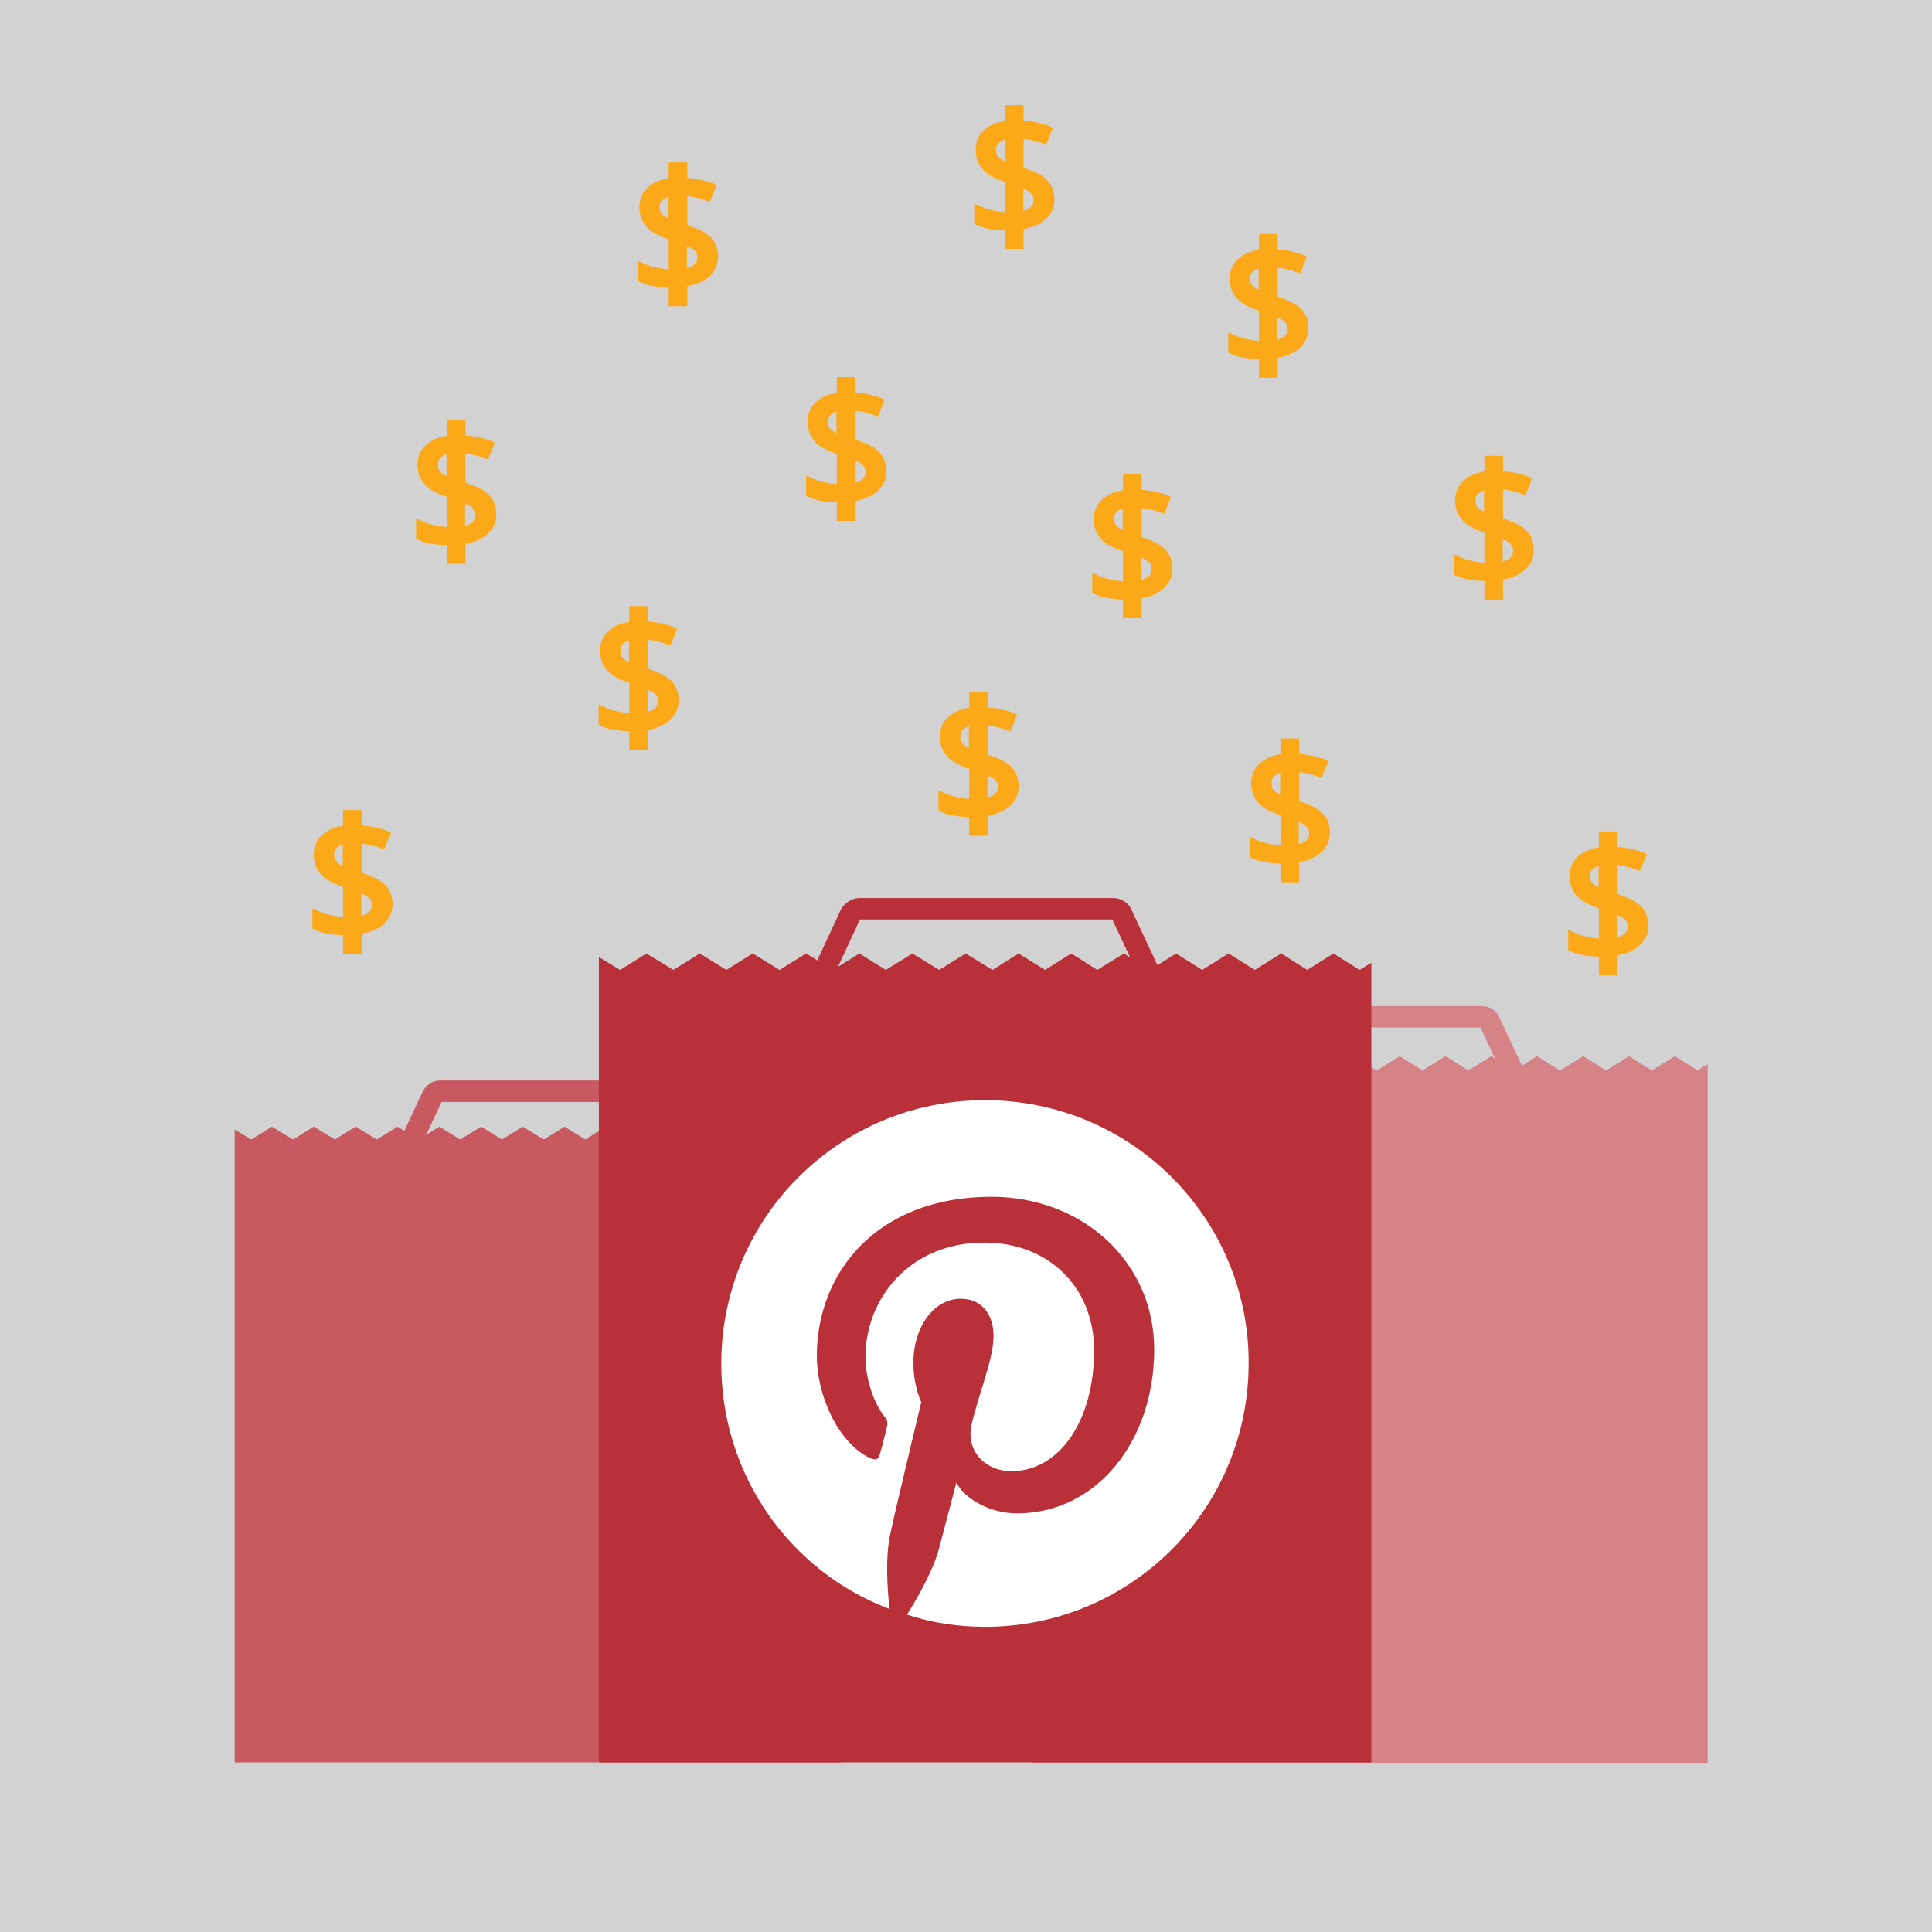
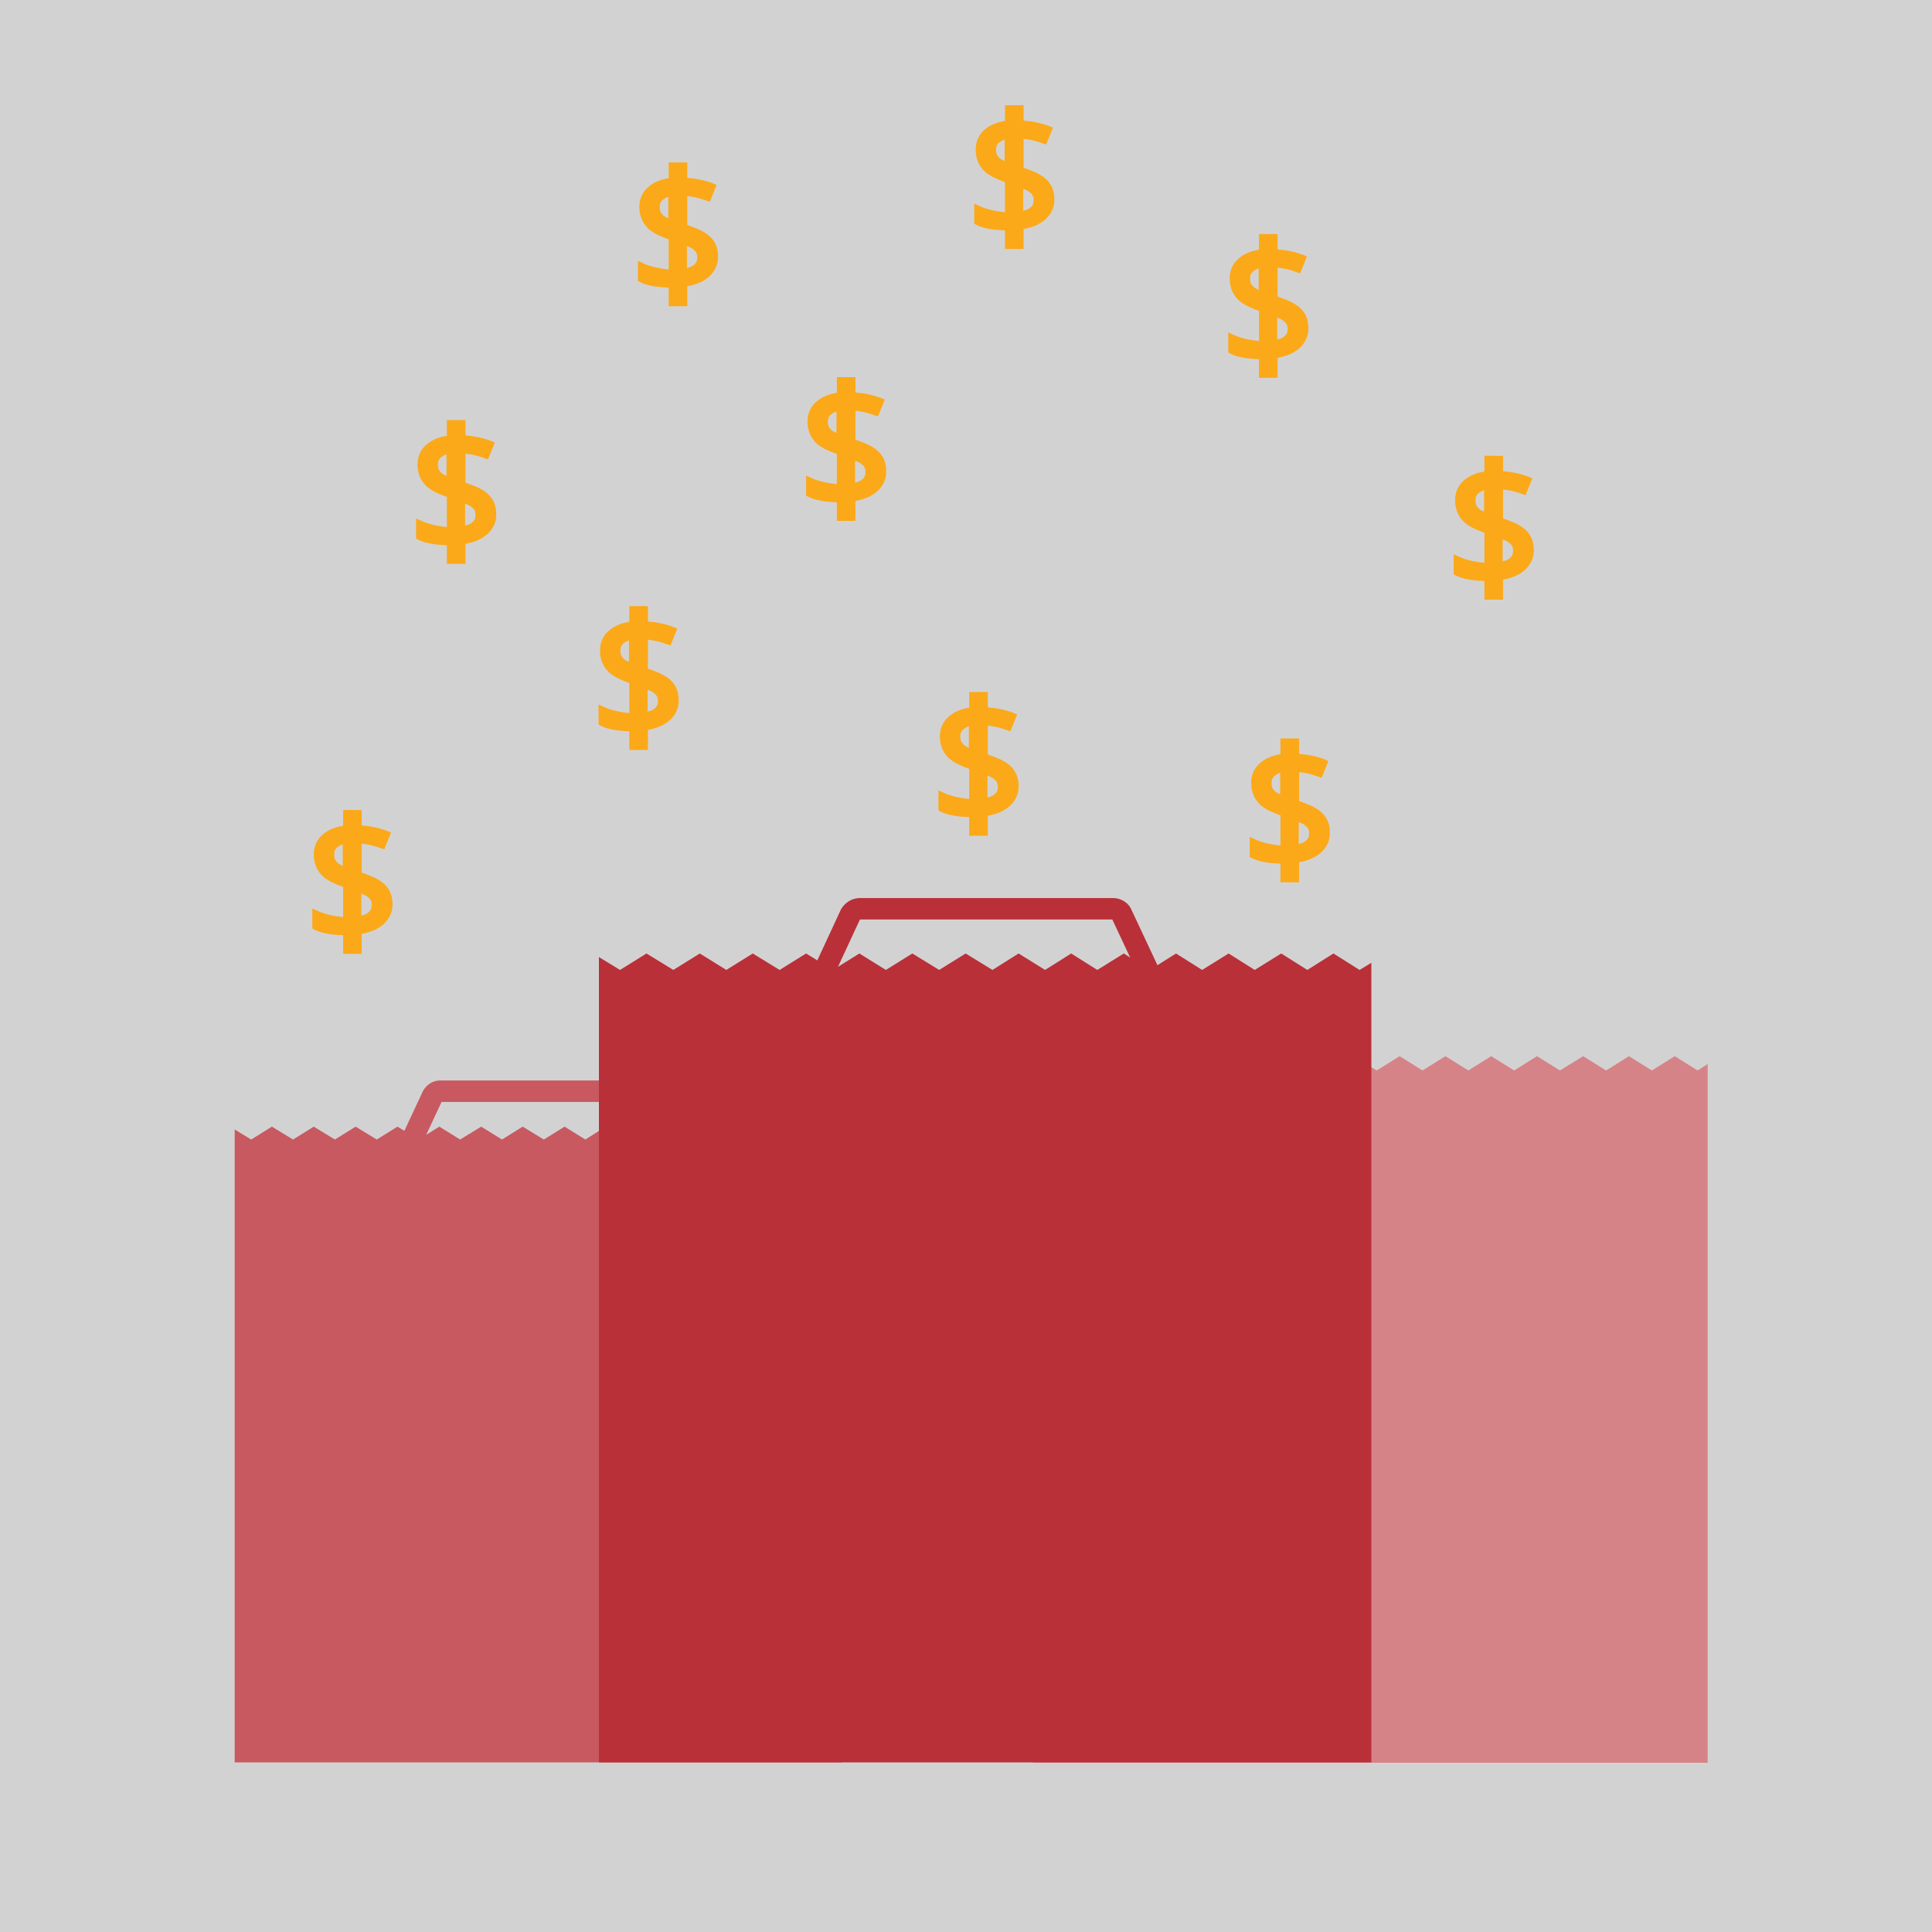
<svg xmlns="http://www.w3.org/2000/svg" version="1.1" x="0px" y="0px" viewBox="0 0 540 540" style="enable-background:new 0 0 540 540;" xml:space="preserve">
  <style type="text/css"> .st0{fill:#D3D2D3;} .st1{fill:#C85960;} .st2{fill:none;stroke:#C85960;stroke-width:6;stroke-linecap:round;stroke-linejoin:round;} .st3{fill:#D68388;} .st4{fill:none;stroke:#D68388;stroke-width:6;stroke-linecap:round;stroke-linejoin:round;} .st5{fill:#FBA919;} .st6{fill:#BA3038;} .st7{fill:none;stroke:#BA3038;stroke-width:6;stroke-linecap:round;stroke-linejoin:round;} .st8{fill:#FFFFFF;} </style>
  <g id="Layer_1">
    <g>
      <rect class="st0" width="540" height="540" />
    </g>
  </g>
  <g id="Layer_3">
    <g id="Layer_1_2_">
      <g id="Illos_1_">
        <polygon class="st1" points="227,314.9 221.2,318.5 215.5,314.9 209.7,318.5 203.9,314.9 198.1,318.5 192.4,314.9 186.6,318.5 180.9,314.9 175.1,318.5 169.3,314.9 163.6,318.5 157.8,314.9 152,318.5 146.1,314.9 140.3,318.5 134.5,314.9 128.6,318.5 122.8,314.9 117,318.5 111.1,314.9 105.3,318.5 99.4,314.9 93.6,318.5 87.7,314.9 81.9,318.5 76,314.9 70.2,318.5 65.6,315.7 65.6,492.6 235.3,492.6 235.3,316.9 232.7,318.5 " />
        <path class="st2" d="M178.5,305H123c-0.9,0-1.6,0.5-2.1,1.3L110.3,329c-0.5,1.1-0.1,2.5,1.1,3c0.3,0.1,0.6,0.2,0.9,0.2H189 c1.3,0,2.3-1,2.3-2.3c0-0.3-0.1-0.7-0.2-0.9l-10.6-22.7C180.2,305.6,179.4,305,178.5,305z" />
      </g>
    </g>
    <g id="Layer_1_3_">
      <g id="Illos_2_">
        <polygon class="st3" points="468.1,295.2 461.7,299.2 455.3,295.2 448.9,299.2 442.5,295.2 436,299.2 429.6,295.2 423.2,299.2 416.8,295.2 410.4,299.2 404,295.2 397.6,299.2 391.2,295.2 384.8,299.2 378.2,295.2 371.8,299.2 365.3,295.2 358.8,299.2 352.3,295.2 345.8,299.2 339.3,295.2 332.8,299.2 326.3,295.2 319.8,299.2 313.3,295.2 306.9,299.2 300.3,295.2 293.9,299.2 288.7,296 288.7,492.7 477.3,492.7 477.3,297.4 474.5,299.2 " />
-         <path class="st4" d="M414.2,284.2h-61.8c-1,0-1.8,0.6-2.3,1.4l-11.7,25.3c-0.6,1.3-0.1,2.8,1.2,3.4c0.4,0.1,0.7,0.2,1.1,0.2h85.2 c1.4,0,2.5-1.1,2.5-2.5c0-0.4-0.1-0.8-0.2-1.1l-11.8-25.2C416.1,284.8,415.2,284.2,414.2,284.2z" />
      </g>
    </g>
    <g>
-       <path class="st5" d="M313.9,167.6v5.2h4.3h0.9v-5.6c2.4-0.4,4.5-1.3,6-2.6c1.7-1.5,2.7-3.5,2.6-5.8c0-2.8-1.2-5.1-3.9-6.7v0 c0,0,0,0,0,0c-1.1-0.7-2.7-1.3-4.7-2V142c1.8,0.2,3.6,0.6,5.4,1.3l0.9,0.3l1.9-4.7l-0.9-0.4c-2.3-0.9-4.8-1.4-7.3-1.6v-3.4v-0.9 h-4.3h-0.9v4.4c-2,0.3-3.9,1-5.4,2.2c-1.7,1.3-2.8,3.3-2.8,5.8c0,2.7,1,4.7,2.6,6.2c1.5,1.3,3.4,2.1,5.6,2.9v8.4 c-2.4-0.2-5.3-0.8-7.3-1.8l-1.3-0.6v5v0.6l0.5,0.3C308.1,167.1,311.3,167.5,313.9,167.6z M319.1,155.9c0.7,0.3,1.4,0.6,1.8,1 c0.7,0.6,1,1.1,1,2.2c0,0.9-0.3,1.5-0.9,2c-0.4,0.4-1.1,0.7-2,0.9V155.9z M312.3,147.2c-0.6-0.6-0.9-1.1-0.9-2.3 c0-0.9,0.3-1.5,0.9-2c0.4-0.3,0.9-0.6,1.5-0.8v6C313.3,147.9,312.7,147.6,312.3,147.2z" />
-     </g>
+       </g>
    <g>
      <path class="st5" d="M95.9,261.4v5.2h4.3h0.9v-5.6c2.4-0.4,4.5-1.3,6-2.6c1.7-1.5,2.7-3.5,2.6-5.8c0-2.8-1.2-5.1-3.9-6.7v0 c0,0,0,0,0,0c-1.1-0.7-2.7-1.3-4.7-2v-8.1c1.8,0.2,3.6,0.6,5.4,1.3l0.9,0.3l1.9-4.7l-0.9-0.4c-2.3-0.9-4.8-1.4-7.3-1.6v-3.4v-0.9 h-4.3h-0.9v4.4c-2,0.3-3.9,1-5.4,2.2c-1.7,1.3-2.8,3.3-2.8,5.8c0,2.7,1,4.7,2.6,6.2c1.5,1.3,3.4,2.1,5.6,2.9v8.4 c-2.4-0.2-5.3-0.8-7.3-1.8l-1.3-0.6v5v0.6l0.5,0.3C90.1,261,93.3,261.3,95.9,261.4z M101.1,249.8c0.7,0.3,1.4,0.6,1.8,1 c0.7,0.6,1,1.1,1,2.2c0,0.9-0.3,1.5-0.9,2c-0.4,0.4-1.1,0.7-2,0.9V249.8z M94.3,241.1c-0.6-0.6-0.9-1.1-0.9-2.3 c0-0.9,0.3-1.5,0.9-2c0.4-0.3,0.9-0.6,1.5-0.8v6C95.3,241.8,94.7,241.5,94.3,241.1z" />
    </g>
    <g>
      <path class="st5" d="M175.9,204.4v5.2h4.3h0.9v-5.6c2.4-0.4,4.5-1.3,6-2.6c1.7-1.5,2.7-3.5,2.6-5.8c0-2.8-1.2-5.1-3.9-6.7v0 c0,0,0,0,0,0c-1.1-0.7-2.7-1.3-4.7-2v-8.1c1.8,0.2,3.6,0.6,5.4,1.3l0.9,0.3l1.9-4.7l-0.9-0.4c-2.3-0.9-4.8-1.4-7.3-1.6v-3.4v-0.9 h-4.3h-0.9v4.4c-2,0.3-3.9,1-5.4,2.2c-1.7,1.3-2.8,3.3-2.8,5.8c0,2.7,1,4.7,2.6,6.2c1.5,1.3,3.4,2.1,5.6,2.9v8.4 c-2.4-0.2-5.3-0.8-7.3-1.8l-1.3-0.6v5v0.6l0.5,0.3C170.1,204,173.3,204.3,175.9,204.4z M181.1,192.8c0.7,0.3,1.4,0.6,1.8,1 c0.7,0.6,1,1.1,1,2.2c0,0.9-0.3,1.5-0.9,2c-0.4,0.4-1.1,0.7-2,0.9V192.8z M174.3,184.1c-0.6-0.6-0.9-1.1-0.9-2.3 c0-0.9,0.3-1.5,0.9-2c0.4-0.3,0.9-0.6,1.5-0.8v6C175.3,184.8,174.7,184.5,174.3,184.1z" />
    </g>
    <g>
      <path class="st5" d="M233.9,140.4v5.2h4.3h0.9v-5.6c2.4-0.4,4.5-1.3,6-2.6c1.7-1.5,2.7-3.5,2.6-5.8c0-2.8-1.2-5.1-3.9-6.7v0 c0,0,0,0,0,0c-1.1-0.7-2.7-1.3-4.7-2v-8.1c1.8,0.2,3.6,0.6,5.4,1.3l0.9,0.3l1.9-4.7l-0.9-0.4c-2.3-0.9-4.8-1.4-7.3-1.6v-3.4v-0.9 h-4.3h-0.9v4.4c-2,0.3-3.9,1-5.4,2.2c-1.7,1.3-2.8,3.3-2.8,5.8c0,2.7,1,4.7,2.6,6.2c1.5,1.3,3.4,2.1,5.6,2.9v8.4 c-2.4-0.2-5.3-0.8-7.3-1.8l-1.3-0.6v5v0.6l0.5,0.3C228.1,140,231.3,140.3,233.9,140.4z M239.1,128.8c0.7,0.3,1.4,0.6,1.8,1 c0.7,0.6,1,1.1,1,2.2c0,0.9-0.3,1.5-0.9,2c-0.4,0.4-1.1,0.7-2,0.9V128.8z M232.3,120.1c-0.6-0.6-0.9-1.1-0.9-2.3 c0-0.9,0.3-1.5,0.9-2c0.4-0.3,0.9-0.6,1.5-0.8v6C233.3,120.8,232.7,120.5,232.3,120.1z" />
    </g>
    <g>
      <path class="st5" d="M270.9,228.4v5.2h4.3h0.9v-5.6c2.4-0.4,4.5-1.3,6-2.6c1.7-1.5,2.7-3.5,2.6-5.8c0-2.8-1.2-5.1-3.9-6.7v0 c0,0,0,0,0,0c-1.1-0.7-2.7-1.3-4.7-2v-8.1c1.8,0.2,3.6,0.6,5.4,1.3l0.9,0.3l1.9-4.7l-0.9-0.4c-2.3-0.9-4.8-1.4-7.3-1.6v-3.4v-0.9 h-4.3h-0.9v4.4c-2,0.3-3.9,1-5.4,2.2c-1.7,1.3-2.8,3.3-2.8,5.8c0,2.7,1,4.7,2.6,6.2c1.5,1.3,3.4,2.1,5.6,2.9v8.4 c-2.4-0.2-5.3-0.8-7.3-1.8l-1.3-0.6v5v0.6l0.5,0.3C265.1,228,268.3,228.3,270.9,228.4z M276.1,216.8c0.7,0.3,1.4,0.6,1.8,1 c0.7,0.6,1,1.1,1,2.2c0,0.9-0.3,1.5-0.9,2c-0.4,0.4-1.1,0.7-2,0.9V216.8z M269.3,208.1c-0.6-0.6-0.9-1.1-0.9-2.3 c0-0.9,0.3-1.5,0.9-2c0.4-0.3,0.9-0.6,1.5-0.8v6C270.3,208.8,269.7,208.5,269.3,208.1z" />
    </g>
    <g>
      <path class="st5" d="M124.9,152.4v5.2h4.3h0.9v-5.6c2.4-0.4,4.5-1.3,6-2.6c1.7-1.5,2.7-3.5,2.6-5.8c0-2.8-1.2-5.1-3.9-6.7v0 c0,0,0,0,0,0c-1.1-0.7-2.7-1.3-4.7-2v-8.1c1.8,0.2,3.6,0.6,5.4,1.3l0.9,0.3l1.9-4.7l-0.9-0.4c-2.3-0.9-4.8-1.4-7.3-1.6v-3.4v-0.9 h-4.3h-0.9v4.4c-2,0.3-3.9,1-5.4,2.2c-1.7,1.3-2.8,3.3-2.8,5.8c0,2.7,1,4.7,2.6,6.2c1.5,1.3,3.4,2.1,5.6,2.9v8.4 c-2.4-0.2-5.3-0.8-7.3-1.8l-1.3-0.6v5v0.6l0.5,0.3C119.1,152,122.3,152.3,124.9,152.4z M130.1,140.8c0.7,0.3,1.4,0.6,1.8,1 c0.7,0.6,1,1.1,1,2.2c0,0.9-0.3,1.5-0.9,2c-0.4,0.4-1.1,0.7-2,0.9V140.8z M123.3,132.1c-0.6-0.6-0.9-1.1-0.9-2.3 c0-0.9,0.3-1.5,0.9-2c0.4-0.3,0.9-0.6,1.5-0.8v6C124.3,132.8,123.7,132.5,123.3,132.1z" />
    </g>
    <g>
      <path class="st5" d="M357.9,241.4v5.2h4.3h0.9v-5.6c2.4-0.4,4.5-1.3,6-2.6c1.7-1.5,2.7-3.5,2.6-5.8c0-2.8-1.2-5.1-3.9-6.7v0 c0,0,0,0,0,0c-1.1-0.7-2.7-1.3-4.7-2v-8.1c1.8,0.2,3.6,0.6,5.4,1.3l0.9,0.3l1.9-4.7l-0.9-0.4c-2.3-0.9-4.8-1.4-7.3-1.6v-3.4v-0.9 h-4.3h-0.9v4.4c-2,0.3-3.9,1-5.4,2.2c-1.7,1.3-2.8,3.3-2.8,5.8c0,2.7,1,4.7,2.6,6.2c1.5,1.3,3.4,2.1,5.6,2.9v8.4 c-2.4-0.2-5.3-0.8-7.3-1.8l-1.3-0.6v5v0.6l0.5,0.3C352.1,241,355.3,241.3,357.9,241.4z M363.1,229.8c0.7,0.3,1.4,0.6,1.8,1 c0.7,0.6,1,1.1,1,2.2c0,0.9-0.3,1.5-0.9,2c-0.4,0.4-1.1,0.7-2,0.9V229.8z M356.3,221.1c-0.6-0.6-0.9-1.1-0.9-2.3 c0-0.9,0.3-1.5,0.9-2c0.4-0.3,0.9-0.6,1.5-0.8v6C357.3,221.8,356.7,221.5,356.3,221.1z" />
    </g>
    <g>
      <path class="st5" d="M414.9,162.4v5.2h4.3h0.9v-5.6c2.4-0.4,4.5-1.3,6-2.6c1.7-1.5,2.7-3.5,2.6-5.8c0-2.8-1.2-5.1-3.9-6.7v0 c0,0,0,0,0,0c-1.1-0.7-2.7-1.3-4.7-2v-8.1c1.8,0.2,3.6,0.6,5.4,1.3l0.9,0.3l1.9-4.7l-0.9-0.4c-2.3-0.9-4.8-1.4-7.3-1.6v-3.4v-0.9 h-4.3h-0.9v4.4c-2,0.3-3.9,1-5.4,2.2c-1.7,1.3-2.8,3.3-2.8,5.8c0,2.7,1,4.7,2.6,6.2c1.5,1.3,3.4,2.1,5.6,2.9v8.4 c-2.4-0.2-5.3-0.8-7.3-1.8l-1.3-0.6v5v0.6l0.5,0.3C409.1,162,412.3,162.3,414.9,162.4z M420.1,150.8c0.7,0.3,1.4,0.6,1.8,1 c0.7,0.6,1,1.1,1,2.2c0,0.9-0.3,1.5-0.9,2c-0.4,0.4-1.1,0.7-2,0.9V150.8z M413.3,142.1c-0.6-0.6-0.9-1.1-0.9-2.3 c0-0.9,0.3-1.5,0.9-2c0.4-0.3,0.9-0.6,1.5-0.8v6C414.3,142.8,413.7,142.5,413.3,142.1z" />
    </g>
    <g>
-       <path class="st5" d="M446.9,267.4v5.2h4.3h0.9v-5.6c2.4-0.4,4.5-1.3,6-2.6c1.7-1.5,2.7-3.5,2.6-5.8c0-2.8-1.2-5.1-3.9-6.7v0 c0,0,0,0,0,0c-1.1-0.7-2.7-1.3-4.7-2v-8.1c1.8,0.2,3.6,0.6,5.4,1.3l0.9,0.3l1.9-4.7l-0.9-0.4c-2.3-0.9-4.8-1.4-7.3-1.6v-3.4v-0.9 h-4.3h-0.9v4.4c-2,0.3-3.9,1-5.4,2.2c-1.7,1.3-2.8,3.3-2.8,5.8c0,2.7,1,4.7,2.6,6.2c1.5,1.3,3.4,2.1,5.6,2.9v8.4 c-2.4-0.2-5.3-0.8-7.3-1.8l-1.3-0.6v5v0.6l0.5,0.3C441.1,267,444.3,267.3,446.9,267.4z M452.1,255.8c0.7,0.3,1.4,0.6,1.8,1 c0.7,0.6,1,1.1,1,2.2c0,0.9-0.3,1.5-0.9,2c-0.4,0.4-1.1,0.7-2,0.9V255.8z M445.3,247.1c-0.6-0.6-0.9-1.1-0.9-2.3 c0-0.9,0.3-1.5,0.9-2c0.4-0.3,0.9-0.6,1.5-0.8v6C446.3,247.8,445.7,247.5,445.3,247.1z" />
-     </g>
+       </g>
    <g>
      <path class="st5" d="M351.9,100.4v5.2h4.3h0.9v-5.6c2.4-0.4,4.5-1.3,6-2.6c1.7-1.5,2.7-3.5,2.6-5.8c0-2.8-1.2-5.1-3.9-6.7v0 c0,0,0,0,0,0c-1.1-0.7-2.7-1.3-4.7-2v-8.1c1.8,0.2,3.6,0.6,5.4,1.3l0.9,0.3l1.9-4.7l-0.9-0.4c-2.3-0.9-4.8-1.4-7.3-1.6v-3.4v-0.9 h-4.3h-0.9v4.4c-2,0.3-3.9,1-5.4,2.2c-1.7,1.3-2.8,3.3-2.8,5.8c0,2.7,1,4.7,2.6,6.2c1.5,1.3,3.4,2.1,5.6,2.9v8.4 c-2.4-0.2-5.3-0.8-7.3-1.8l-1.3-0.6v5v0.6l0.5,0.3C346.1,100,349.3,100.3,351.9,100.4z M357.1,88.8c0.7,0.3,1.4,0.6,1.8,1 c0.7,0.6,1,1.1,1,2.2c0,0.9-0.3,1.5-0.9,2c-0.4,0.4-1.1,0.7-2,0.9V88.8z M350.3,80.1c-0.6-0.6-0.9-1.1-0.9-2.3 c0-0.9,0.3-1.5,0.9-2c0.4-0.3,0.9-0.6,1.5-0.8v6C351.3,80.8,350.7,80.5,350.3,80.1z" />
    </g>
    <g>
      <path class="st5" d="M186.9,80.4v5.2h4.3h0.9v-5.6c2.4-0.4,4.5-1.3,6-2.6c1.7-1.5,2.7-3.5,2.6-5.8c0-2.8-1.2-5.1-3.9-6.7v0 c0,0,0,0,0,0c-1.1-0.7-2.7-1.3-4.7-2v-8.1c1.8,0.2,3.6,0.6,5.4,1.3l0.9,0.3l1.9-4.7l-0.9-0.4c-2.3-0.9-4.8-1.4-7.3-1.6v-3.4v-0.9 h-4.3h-0.9v4.4c-2,0.3-3.9,1-5.4,2.2c-1.7,1.3-2.8,3.3-2.8,5.8c0,2.7,1,4.7,2.6,6.2c1.5,1.3,3.4,2.1,5.6,2.9v8.4 c-2.4-0.2-5.3-0.8-7.3-1.8l-1.3-0.6v5v0.6l0.5,0.3C181.1,80,184.3,80.3,186.9,80.4z M192.1,68.8c0.7,0.3,1.4,0.6,1.8,1 c0.7,0.6,1,1.1,1,2.2c0,0.9-0.3,1.5-0.9,2c-0.4,0.4-1.1,0.7-2,0.9V68.8z M185.3,60.1c-0.6-0.6-0.9-1.1-0.9-2.3 c0-0.9,0.3-1.5,0.9-2c0.4-0.3,0.9-0.6,1.5-0.8v6C186.3,60.8,185.7,60.5,185.3,60.1z" />
    </g>
    <g>
      <path class="st5" d="M280.9,64.4v5.2h4.3h0.9v-5.6c2.4-0.4,4.5-1.3,6-2.6c1.7-1.5,2.7-3.5,2.6-5.8c0-2.8-1.2-5.1-3.9-6.7v0 c0,0,0,0,0,0c-1.1-0.7-2.7-1.3-4.7-2v-8.1c1.8,0.2,3.6,0.6,5.4,1.3l0.9,0.3l1.9-4.7l-0.9-0.4c-2.3-0.9-4.8-1.4-7.3-1.6v-3.4v-0.9 h-4.3h-0.9v4.4c-2,0.3-3.9,1-5.4,2.2c-1.7,1.3-2.8,3.3-2.8,5.8c0,2.7,1,4.7,2.6,6.2c1.5,1.3,3.4,2.1,5.6,2.9v8.4 c-2.4-0.2-5.3-0.8-7.3-1.8l-1.3-0.6v5v0.6l0.5,0.3C275.1,64,278.3,64.3,280.9,64.4z M286.1,52.8c0.7,0.3,1.4,0.6,1.8,1 c0.7,0.6,1,1.1,1,2.2c0,0.9-0.3,1.5-0.9,2c-0.4,0.4-1.1,0.7-2,0.9V52.8z M279.3,44.1c-0.6-0.6-0.9-1.1-0.9-2.3 c0-0.9,0.3-1.5,0.9-2c0.4-0.3,0.9-0.6,1.5-0.8v6C280.3,44.8,279.7,44.5,279.3,44.1z" />
    </g>
  </g>
  <g id="Layer_2">
    <g id="Layer_1_4_">
      <g id="Illos_3_">
        <polygon class="st6" points="372.7,266.5 365.4,271.1 358.1,266.5 350.7,271.1 343.4,266.5 336,271.1 328.7,266.5 321.4,271.1 314.1,266.5 306.7,271.1 299.4,266.5 292.1,271.1 284.7,266.5 277.4,271.1 269.9,266.5 262.5,271.1 255,266.5 247.6,271.1 240.2,266.5 232.8,271.1 225.3,266.5 217.9,271.1 210.4,266.5 203,271.1 195.6,266.5 188.2,271.1 180.7,266.5 173.3,271.1 167.4,267.5 167.4,492.6 383.3,492.6 383.3,269.1 380,271.1 " />
        <path class="st7" d="M311.1,254h-70.7c-1.1,0-2.1,0.6-2.7,1.6l-13.4,28.9c-0.6,1.4-0.1,3.2,1.4,3.9c0.4,0.2,0.8,0.2,1.2,0.2h97.5 c1.6,0,2.9-1.3,2.9-2.9c0-0.4-0.1-0.9-0.2-1.2l-13.5-28.8C313.3,254.7,312.2,254,311.1,254z" />
      </g>
    </g>
    <g id="Layer_2_2_">
      <g>
        <g transform="translate(0, 0)">
-           <path class="st8" d="M275.3,307.5c-40.8,0-73.7,32.9-73.7,73.7c0,31.3,19.4,58.1,47,68.5c-0.6-5.9-1.2-14.8,0.3-21.2 c1.2-5.9,8.6-36.6,8.6-36.6s-2.2-4.3-2.2-11.1c0-10.1,5.9-17.8,13.2-17.8c6.1,0,9.2,4.6,9.2,10.4c0,6.4-4,15.7-6.1,24.6 c-1.8,7.4,3.7,13.2,11.1,13.2c13.2,0,23.1-13.8,23.1-33.8c0-17.5-12.6-30.1-30.7-30.1c-20.9,0-33.2,15.7-33.2,32 c0,6.4,2.5,13.2,5.5,16.9c0.6,0.6,0.6,1.2,0.6,2.2c-0.6,2.5-1.8,7.4-2.2,8.3c-0.3,1.2-0.9,1.5-2.5,0.9c-9.2-4.3-15-17.8-15-28.6 c0-23.4,16.9-44.5,48.8-44.5c25.5,0,45.5,18.2,45.5,42.7c0,25.5-16,45.8-38.4,45.8c-7.4,0-14.5-4-16.9-8.6 c0,0-3.7,14.1-4.6,17.5c-1.5,6.4-6.1,14.5-9.2,19.4c6.7,2.2,14.1,3.4,21.8,3.4c40.8,0,73.7-32.9,73.7-73.7 C349.1,340.4,316.1,307.5,275.3,307.5z" />
-         </g>
+           </g>
      </g>
    </g>
  </g>
</svg>